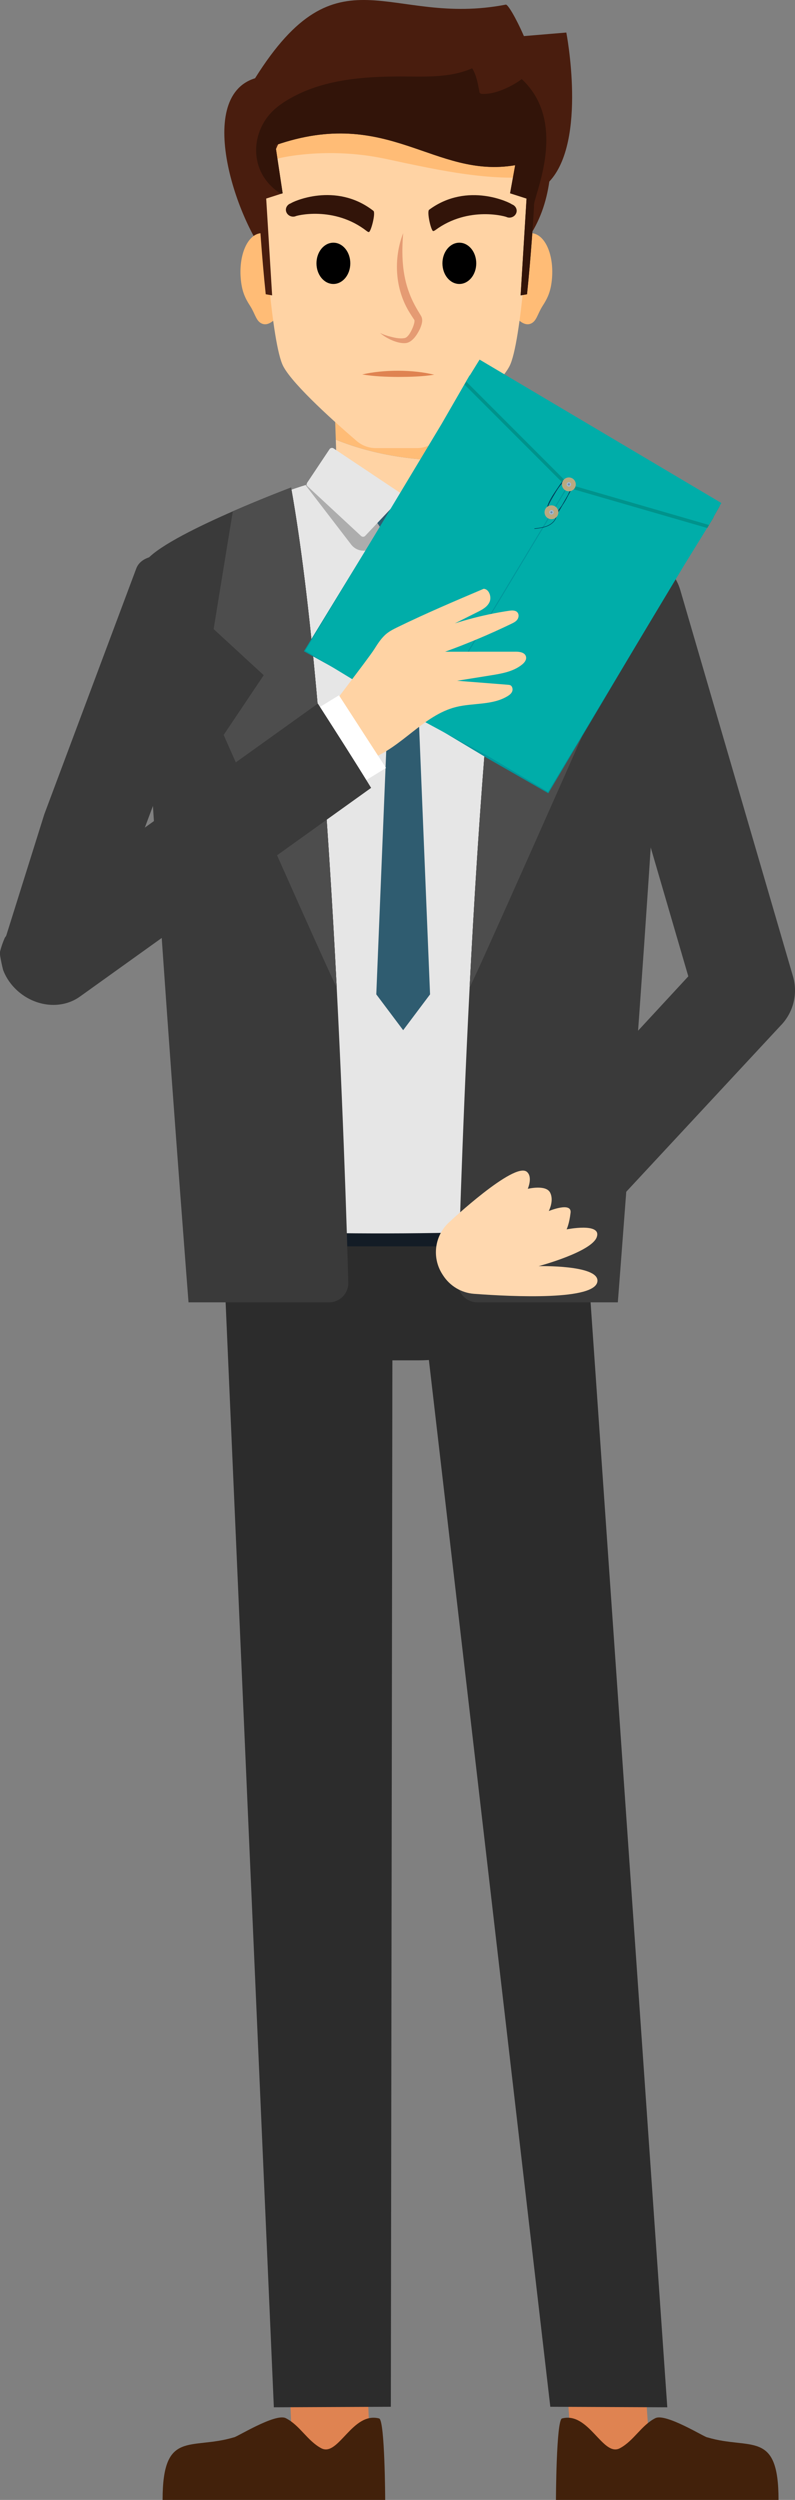
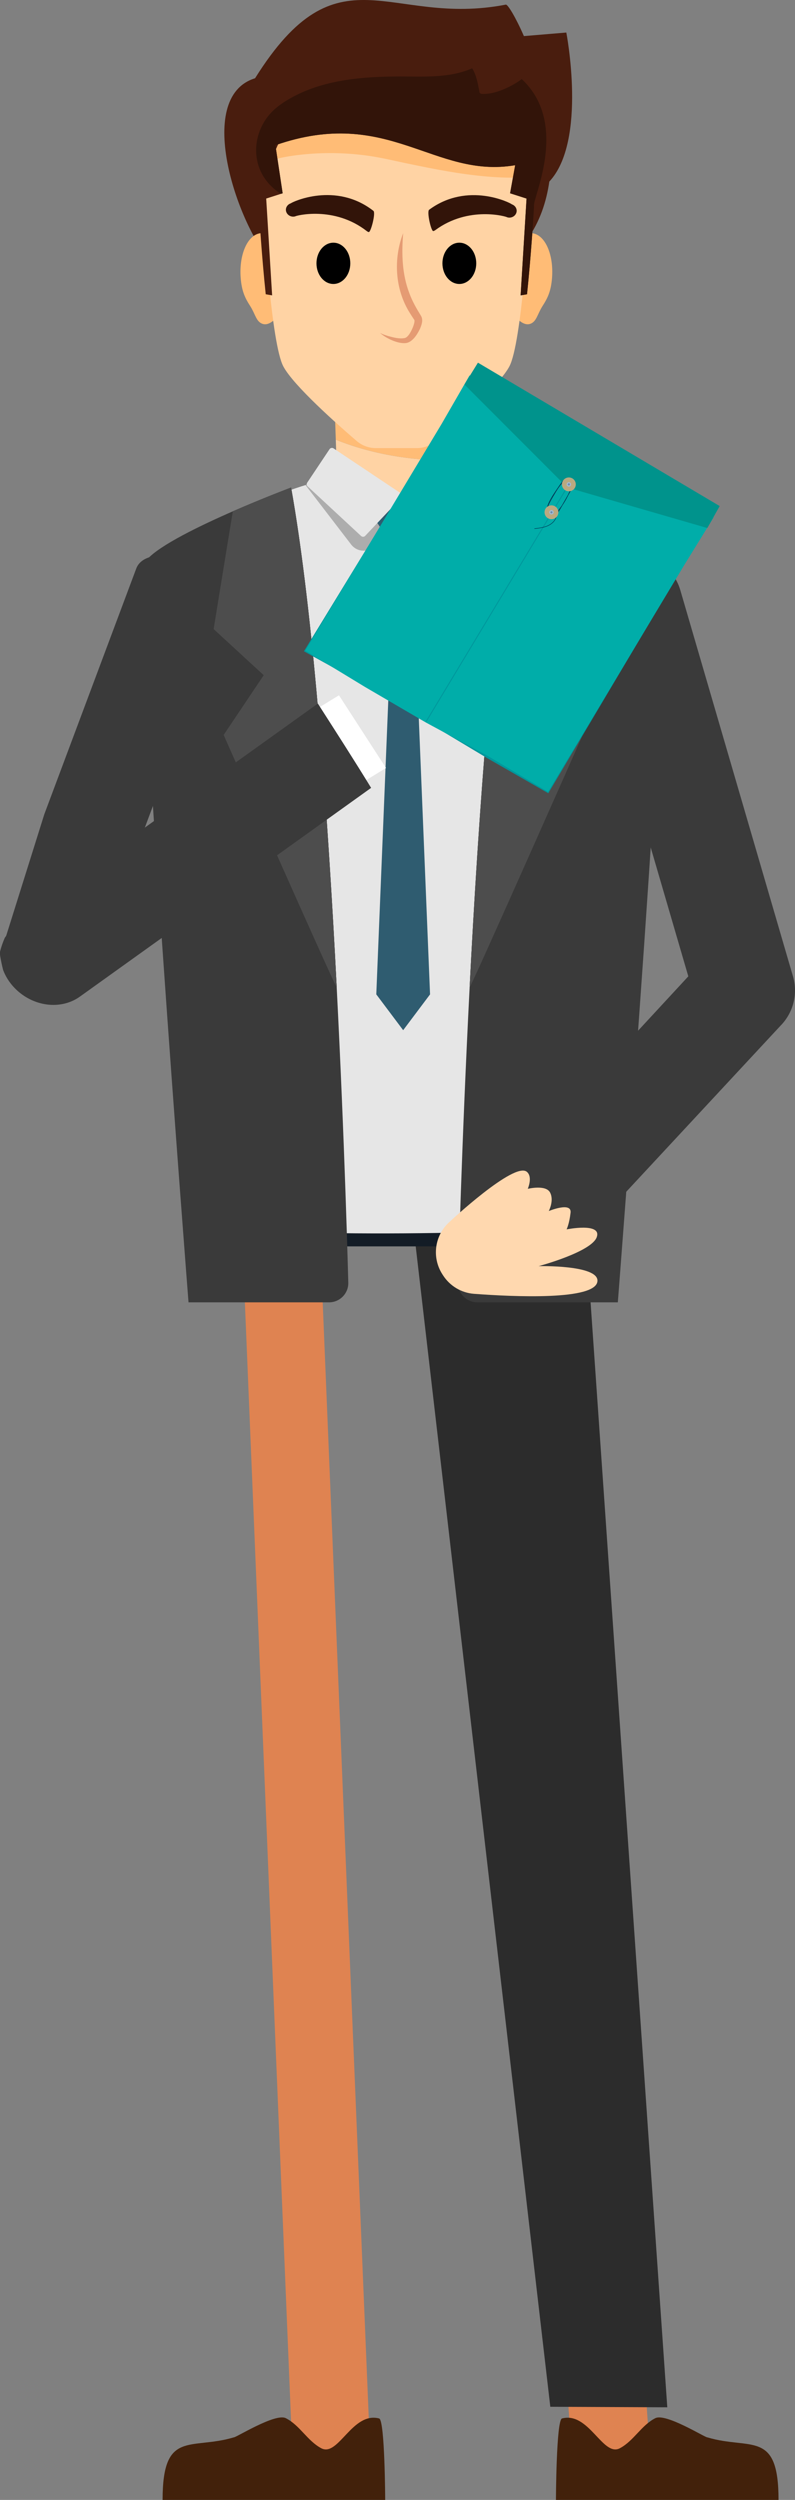
<svg xmlns="http://www.w3.org/2000/svg" id="_レイヤー_2" data-name="レイヤー 2" viewBox="0 0 1009.48 3172.08">
  <rect x="0" y="0" width="1009.48" height="3172.08" fill="#808080" stroke="none" />
  <defs>
    <style>
      .cls-1 {
        fill: #ffd3a4;
      }

      .cls-2 {
        fill: #ffd3a4;
      }

      .cls-3 {
        fill: #00979c;
      }

      .cls-4 {
        fill: #2f5c70;
      }

      .cls-5 {
        fill: #003856;
      }

      .cls-6 {
        fill: #e6e6e6;
      }

      .cls-7 {
        fill: #491d0e;
      }

      .cls-8 {
        fill: none;
        stroke: #00979c;
        stroke-miterlimit: 10;
        stroke-width: 1.17px;
      }

      .cls-9 {
        fill: #2c2c2c;
      }

      .cls-10 {
        fill: #131c26;
      }

      .cls-11 {
        fill: #4d4d4d;
      }

      .cls-12 {
        fill: #3a3a3a;
      }

      .cls-13 {
        fill: #00ada9;
      }

      .cls-14 {
        fill: #fff;
      }

      .cls-15 {
        fill: #baa980;
      }

      .cls-16 {
        fill: #ffd8af;
      }

      .cls-17 {
        fill: #e59b73;
      }

      .cls-18 {
        fill: #321409;
      }

      .cls-19 {
        fill: #ffbc76;
      }

      .cls-20 {
        fill: #728ea6;
      }

      .cls-21 {
        fill: #00938c;
      }

      .cls-22 {
        fill: #a3bbdb;
      }

      .cls-23 {
        fill: #42210b;
      }

      .cls-24 {
        fill: #df8351;
      }

      .cls-25 {
        fill: #adadad;
      }
    </style>
  </defs>
  <g id="_編集モード" data-name="編集モード">
    <path class="cls-19" d="M426.4,557.92l-3-87.74,169.27-1.27,3.89,114.08c-28.82,2.51-98.97,3.69-170.16-25.08Z" />
    <g>
      <path class="cls-2" d="M596.56,583l2.98,87.55-169.26,1.27-3.89-113.9c71.19,28.77,141.34,27.58,170.16,25.08Z" />
      <g>
        <g>
          <g>
            <path class="cls-24" d="M777.44,3151.53c27.35-1.46,48.34-24.8,46.88-52.15l-106.43-1550.07c-1.45-27.34-24.8-48.34-52.15-46.88-27.35,1.45-48.33,24.81-46.88,52.15l106.43,1550.07c1.45,27.35,24.8,48.34,52.15,46.88Z" />
            <path class="cls-9" d="M526.08,1566.11c-2.19-41.02,97.32-86.26,138.34-88.45,41.02-2.18,76.04,29.3,78.23,70.32l104.67,1506.59-148.55-.67-172.69-1487.78Z" />
          </g>
          <path class="cls-23" d="M787.06,3106.53c17.68-9.33,27.29-29.21,45.11-38.19,13.35-6.73,63.83,25.04,65.97,24.36,54.85,16.43,90.44-10.16,90.44,79.37h-282.65s.37-100.01,7.55-103.3c34.2-9.2,51.89,49.2,73.58,37.76Z" />
        </g>
-         <path class="cls-9" d="M531.27,1231.91h-38.65c-116.35,0-211.56,95.2-211.56,211.56v71.07c0,116.36,95.2,211.56,211.56,211.56h38.65c116.35,0,211.56-95.2,211.56-211.56v-71.07c0-116.36-95.21-211.56-211.56-211.56Z" />
        <g>
          <g>
            <path class="cls-24" d="M417.61,3151.53c-27.35-1.46-48.34-24.8-46.88-52.15l-64.05-1550.07c1.45-27.34,24.8-48.34,52.15-46.88,27.35,1.45,48.33,24.81,46.88,52.15l64.05,1550.07c-1.45,27.35-24.8,48.34-52.15,46.88Z" />
-             <path class="cls-9" d="M498.49,1566.11c2.18-41.02-97.32-86.26-138.34-88.45-41.02-2.18-76.04,29.3-78.23,70.32l65.81,1506.59,148.55-.67,2.21-1487.78Z" />
          </g>
          <path class="cls-23" d="M407.98,3106.53c-17.68-9.33-27.29-29.21-45.11-38.19-13.35-6.73-63.83,25.04-65.97,24.36-54.84,16.43-90.44-10.16-90.44,79.37h282.65s-.37-100.01-7.54-103.3c-34.2-9.2-51.89,49.2-73.59,37.76Z" />
        </g>
        <g>
          <path class="cls-10" d="M731.72,1581.49c7.1-21.08,11.1-43.55,11.1-66.94v-71.07c0-116.36-95.21-211.56-211.56-211.56h-38.65c-116.35,0-211.56,95.2-211.56,211.56v71.07c0,23.39,4.01,45.86,11.1,66.94h439.56Z" />
          <path class="cls-6" d="M814.41,694.8c-23.92-17.08-163.92-83.45-219.93-88.77-36.9,35.07-82.54,29.65-82.54,29.65,0,0-45.64,5.42-82.54-29.65-56.01,5.32-196.01,71.69-219.93,88.77-44.76,31.97,34.33,574.11,62.32,780.39-9.14,11.89-16.59,24.74-16.59,33.88,0,19.83,4.46,25.28,25.88,43.21,0,.05.01.18.01.24h.26c.28.23.49.42.78.65,22.41,18.71,441.12,12.7,458.32,0,.31-.23.55-.43.85-.65h1.48c0-.26.06-.88.07-1.2,15.01-11.44,18.39-18.03,18.39-43.15,0-9.69-4.01-20-9.63-29.48,27.56-203.62,107.81-751.75,62.79-783.9Z" />
          <path class="cls-25" d="M635.98,614.97l-24.28-14.7c-5.18-3.14-11.5-3.78-17.2-1.74l-75.67,27c-4.38,1.56-9.16,1.56-13.54,0l-75.59-26.97c-5.75-2.05-12.11-1.38-17.31,1.81l-24.5,15.06,57.98,75.49c7.9,10.29,23.32,10.53,31.55.5l19.07-23.25c8.06-9.82,23.09-9.82,31.15,0l19,23.17c8.25,10.05,23.72,9.77,31.6-.57l57.75-75.79Z" />
          <polygon class="cls-4" points="556.82 645.48 467.06 645.48 500.9 696.22 477.81 1261.75 511.94 1307.19 546.07 1261.75 522.98 696.22 556.82 645.48" />
          <path class="cls-6" d="M633.76,612.41l-28.32-42.43c-1.14-1.7-3.44-2.16-5.14-1.03l-86.31,57.61c-1.24.83-2.87.83-4.11,0l-86.31-57.61c-1.7-1.13-4-.68-5.14,1.03l-28.32,42.43c-1.01,1.51-.77,3.53.56,4.77l67.84,62.94c1.49,1.38,3.82,1.31,5.21-.17l45.52-48.22c1.46-1.55,3.93-1.55,5.39,0l45.52,48.22c1.4,1.48,3.72,1.55,5.21.17l67.84-62.94c1.33-1.24,1.57-3.26.56-4.77Z" />
          <g>
            <g>
              <path class="cls-12" d="M369.63,618.64s-173.67,65.13-187.23,97.69c-13.57,32.56,56.98,936.18,56.98,936.18h178.41c13.77,0,24.84-11.32,24.47-25.09-3.49-129.45-21.99-726.63-72.63-1008.78Z" />
              <path class="cls-12" d="M263.25,800.77l63.93,60.41-48.79,75.96s141.65,302.78,149.16,315.82c-11.2-218.43-29.5-475.98-57.92-634.32,0,0-34.51,12.95-73.96,30.18-1.28,7.08-32.41,151.96-32.41,151.96Z" />
              <path class="cls-11" d="M271.27,798.24l63.6,58.51-50.88,75.81s136.06,307.36,143.56,320.4c-11.2-218.43-29.5-475.98-57.92-634.32,0,0-34.51,12.95-73.96,30.18-1.28,7.08-24.4,149.43-24.4,149.43Z" />
            </g>
            <g>
              <path class="cls-12" d="M654.25,618.64s173.67,65.13,187.24,97.69c13.57,32.56-56.98,936.18-56.98,936.18h-178.41c-13.77,0-24.84-11.32-24.47-25.09,3.49-129.45,21.99-726.63,72.63-1008.78Z" />
              <path class="cls-12" d="M760.63,800.77l-63.93,60.41,48.79,75.96s-141.65,302.78-149.16,315.82c11.2-218.43,29.5-475.98,57.92-634.32,0,0,34.51,12.95,73.96,30.18,1.28,7.08,32.41,151.96,32.41,151.96Z" />
              <path class="cls-11" d="M752.61,798.24l-63.6,58.51,50.88,75.81s-136.06,307.36-143.56,320.4c11.2-218.43,29.5-475.98,57.92-634.32,0,0,34.51,12.95,73.96,30.18,1.28,7.08,24.4,149.43,24.4,149.43Z" />
            </g>
          </g>
        </g>
        <path class="cls-12" d="M1006.91,1238.85l-143.06-490.07c-9.9-33.75-45.34-53.21-79.12-43.35-33.75,9.86-53.21,45.36-43.36,79.12l132.64,454.32-232.72,251.56c-11.97,12.12-18.5,28.17-18.4,45.2.09,17.04,6.82,33.03,18.97,45.01,10.67,10.55,24.14,16.55,38.04,17.99,18.69,1.95,38.11-4.33,52.46-18.84l258.68-278.23c16.31-16.48,22.38-40.52,15.88-62.72Z" />
      </g>
    </g>
    <g id="atama">
      <g>
        <path class="cls-7" d="M719.11,41.3l-53.87,4.49c-10.85-24.86-20.63-40.37-22.91-39.93-148.95,28.91-212.5-75.49-318.45,93.43-79.09,24.41-20.78,191.73,24.17,237.52l321.89-33.62c15.43-21.87,23.87-46.84,27.57-72.8,48.32-51.49,21.6-189.1,21.6-189.1Z" />
        <g>
          <g>
            <path class="cls-19" d="M638.35,349.04c-3.27,31.18,19.21,66.4,34.27,62.09,8.78-2.52,9.52-12.38,16.4-23.01,6.15-9.51,10.14-17.83,11.68-32.55,3.26-31.17-8.05-57.91-25.26-59.71-17.22-1.8-33.83,22.01-37.09,53.19Z" />
            <path class="cls-19" d="M368.24,349.04c3.27,31.18-19.21,66.4-34.27,62.09-8.78-2.52-9.52-12.38-16.4-23.01-6.15-9.51-10.14-17.83-11.68-32.55-3.26-31.17,8.05-57.91,25.26-59.71,17.22-1.8,33.83,22.01,37.09,53.19Z" />
          </g>
          <g>
            <path class="cls-1" d="M503.29,94.63c-159.06,0-168.65,149.24-169.23,167.24-.04,1.09-.02,2.14.05,3.23.96,16.62,10.24,170.26,25.55,199.61,12.7,24.33,69.36,74.39,93.24,94.86,6.81,5.84,15.46,9.03,24.43,9.03h51.92c8.97,0,17.62-3.19,24.43-9.03,23.87-20.48,80.54-70.53,93.23-94.86,15.32-29.35,24.6-182.99,25.56-199.61.06-1.09.08-2.14.05-3.23-.58-18-10.17-167.24-169.23-167.24Z" />
            <path class="cls-19" d="M388.23,195.67c26.85-2.44,54.2-1.69,80.89,2.2,15.43,2.25,30.65,5.94,45.91,9.14,17.74,3.72,35.51,7.34,53.37,10.41,32.68,5.6,65.94,9.23,99.13,7.72-11.17-49.87-47.29-130.51-164.24-130.51-100.88,0-141.6,60.02-158.07,108.53,14.1-4.09,28.9-6.2,43.01-7.49Z" />
            <g>
              <g>
                <path d="M423.33,307.95c-11.86,0-21.48,11.72-21.48,26.19s9.61,26.19,21.48,26.19,21.48-11.73,21.48-26.19-9.62-26.19-21.48-26.19Z" />
                <path d="M583.26,307.95c-11.86,0-21.47,11.72-21.47,26.19s9.61,26.19,21.47,26.19,21.48-11.73,21.48-26.19-9.61-26.19-21.48-26.19Z" />
              </g>
              <g>
                <path class="cls-18" d="M369.41,257.94c1.14-1.47,56.6-27.94,104.77,9.63,3.14,2.52-3.31,27.64-6.01,26.92-.8-.22-1.6-.6-2.31-1.15-41.83-32.74-90.84-19.51-90.71-18.88-4.61,1.51-9.87-.86-11.6-5.4-1.75-4.54.92-9.56,5.87-11.11Z" />
                <path class="cls-18" d="M649.89,259.25c-1.1-1.5-55.86-29.4-104.99,6.91-3.21,2.44,2.58,27.72,5.31,27.07.82-.2,1.61-.56,2.35-1.09,42.66-31.64,91.32-17.14,91.17-16.52,4.58,1.62,9.88-.6,11.74-5.1,1.86-4.49-.68-9.58-5.58-11.26Z" />
              </g>
            </g>
            <path class="cls-7" d="M678.01,260.78c-.6-18.58,94.19-203.58-174.71-203.58s-174.12,185-174.71,203.58c-.04,1.13-.02,2.2.05,3.33.53,9.28,3.59,59.93,8.78,109.28l8.12,1.41-7.52-122.86,20.89-6.69-9.19-61.01c143.5-49.91,201.16,43.01,304.44,25.39l-6.45,35.62,20.9,6.69-7.52,122.86,8.12-1.41c5.19-49.35,8.24-100,8.78-109.28.06-1.13.08-2.2.04-3.33Z" />
            <path class="cls-18" d="M662.47,100.33c-4.89,3.79-10.3,6.96-15.65,9.64-10.71,5.36-23.09,9.76-35.23,9.19-1.27-.06-2.5-1-2.75-2.28-2.02-10.14-3.63-21.32-9.31-30.22-30.4,13.33-64.55,10.08-96.94,10.39-28.75.27-57.73,2.04-85.74,8.94-13.96,3.44-27.59,8.17-40.45,14.64-11.63,5.85-23.22,12.87-32.19,22.42-14.16,15.06-21.32,36.43-18.33,56.96,2.84,19.56,14.41,35.78,30.92,45.92l2.1-.67-9.19-61.01c143.5-49.91,201.16,43.01,304.44,25.39l-6.45,35.62,20.9,6.69-7.52,122.86,8.12-1.41c5.19-49.35,8.24-100,8.78-109.28.06-1.13.08-2.2.04-3.33-.41-12.8,44.44-104.58-15.54-160.45Z" />
          </g>
        </g>
      </g>
-       <path class="cls-24" d="M459.96,475.11c27.14-6.27,64.36-6.33,91.42.37-15.25,2.37-30.4,2.76-45.71,2.82-15.31-.13-30.49-.64-45.71-3.19h0Z" />
      <path class="cls-17" d="M511.94,295.76c-2.11,26.27-1.5,52.19,8,76.71,3.67,9.89,8.93,19.09,14.49,28.05,3.33,5.34.99,11.62-1.15,16.69-3.34,7.03-9.55,17.11-17.98,18.13-10.36,1.07-25.16-6.13-32.72-12.88,3.37,1.75,6.97,2.93,10.58,4.02,6.76,1.79,14.11,3.84,20.98,2.42,4.88-1.37,8.98-10.59,10.71-15.14.79-2.44,1.83-5.4,1.37-7.75-.05-.02.24.48-.18-.16-1.85-2.74-3.77-5.66-5.5-8.48-19.06-30.01-21.26-68.9-8.58-101.62h0Z" />
    </g>
    <path class="cls-16" d="M561.72,1616.91c-13.72-21.31-9.93-49.43,8.93-66.35h0s82.43-77.13,98.37-63.65c7.75,6.56,1.13,21.58,1.13,21.58,0,0,22.82-5.63,28.29,4.61,5.46,10.26-1.63,23.57-1.63,23.57,0,0,29.32-12.13,27.7,2.08-1.62,14.21-5.04,21.19-5.04,21.19,0,0,44.97-9.05,38.27,9.84-6.71,18.89-73.78,36.8-73.78,36.8,0,0,75.65-1.81,74.68,18.77-1.17,25.01-106.77,20.09-156.73,16.35-16.12-1.2-30.62-9.92-39.37-23.51l-.82-1.27Z" />
    <path class="cls-12" d="M243.35,777.96c-8.15-21.27-21.75-48.41-9.98-70.68-31.9-6.57-54.54-1.45-60.34,14.06l-116.74,311.78-48.99,156.08,1.2,3.29c8.21,22.54,32.37,37.88,60.25,38.3.16,0,.33,0,.5,0,28.05.2,52.59-14.85,61.03-37.43l134.64-359.52c-8.91-17.87-14.41-37.19-21.57-55.89Z" />
    <g id="arm">
      <g>
        <g>
          <polygon class="cls-3" points="595.83 478.59 672.5 522.91 749.88 567.78 826.88 613.32 903.65 657.55 868.15 717.04 696.2 1006.52 618.29 961.79 541.56 915.82 464.68 870.09 385.89 826.4 561.7 538.83 595.83 478.59" />
          <polygon class="cls-13" points="695.86 1004.8 619.61 959.35 540.9 916.84 463.66 871.78 387.71 825.62 560.62 538.13 596.27 476.32 656.39 532.89 715.63 590.04 748.01 607.16 826.5 631.94 906.17 656.47 868.62 717.36 695.86 1004.8" />
          <line class="cls-8" x1="731.95" y1="598.67" x2="541.03" y2="915.71" />
        </g>
        <polygon class="cls-21" points="606.89 460.18 913.85 642.14 898.14 670.01 720.26 618.51 589.75 487.91 606.89 460.18" />
-         <polygon class="cls-13" points="608.98 456.29 915.93 638.25 900.22 666.12 722.34 614.62 591.84 484.01 608.98 456.29" />
        <path class="cls-5" d="M705.83,656.24c-.07.23-.15.46-.23.68-.04.11-.08.22-.12.32-.02.05-.04.11-.06.16-.01.03-.02.06-.04.09-.01.03,0-.02.01-.02,0,.02-.02.04-.02.05-.19.43-.39.86-.62,1.27s-.48.82-.75,1.22c-.13.19-.27.39-.41.57-.03.05-.07.09-.1.14,0,.01-.06.07-.03.04.03-.04,0,0-.01.01-.01.02-.02.03-.04.05-.07.09-.14.18-.22.27-.61.74-1.28,1.43-2,2.07-.18.16-.36.31-.54.47-.09.08-.19.15-.28.23-.05.04-.09.07-.14.11-.02.02-.04.03-.07.05-.01,0-.02.02-.04.03-.04.03.06-.05,0,0-.39.3-.78.58-1.18.85-.81.54-1.66,1.03-2.53,1.47-.44.22-.88.42-1.33.62-.05.02-.11.05-.16.07-.04.02.05-.02.01,0-.01,0-.02,0-.03.01-.04.02-.08.03-.12.05-.14.06-.27.11-.41.17-.27.11-.54.21-.81.31-1.11.4-2.24.74-3.38,1.03s-2.3.54-3.46.75-2.34.39-3.52.55c-.03,0-.07,0-.1.01-.02,0-.11.01-.04,0-.08.01-.15.02-.23.03-.15.02-.3.04-.45.06-.3.04-.6.08-.89.11-.59.07-1.18.14-1.77.21-.29.03-.58.07-.86.1-.17.02-.33.13-.32.32,0,.16.14.34.32.32,1.19-.14,2.38-.28,3.57-.43s2.41-.33,3.61-.53,2.35-.43,3.5-.7,2.3-.59,3.43-.97c1.07-.36,2.12-.77,3.14-1.25.89-.42,1.76-.89,2.59-1.41s1.66-1.12,2.43-1.75,1.44-1.29,2.08-2.01,1.23-1.51,1.74-2.35.94-1.72,1.27-2.64c.08-.22.15-.44.22-.66.05-.16-.06-.36-.23-.4-.18-.04-.34.05-.4.23h0Z" />
        <path class="cls-5" d="M720.82,608.83c-1.4-.9-3.25-.67-4.65.11-1.49.82-2.54,2.24-3.51,3.6-1.12,1.57-2.22,3.15-3.31,4.74s-2.18,3.19-3.26,4.8-2.1,3.17-3.14,4.76c-.97,1.49-1.92,3-2.82,4.53s-1.78,3.1-2.57,4.69-1.51,3.24-2.13,4.91c-.31.83-.58,1.68-.83,2.53-.26.91-.57,1.87-.43,2.84.11.81.59,1.49,1.19,2.03s1.35,1,2.05,1.45c1.58,1,3.22,1.91,4.9,2.74.41.2.82.41,1.24.59s.9.37,1.38.37c.89,0,1.64-.56,2.24-1.16,1.26-1.27,2.2-2.82,3.1-4.36.99-1.68,1.98-3.36,2.96-5.04s1.98-3.4,2.96-5.1,1.95-3.39,2.92-5.08,1.95-3.41,2.93-5.12,1.94-3.4,2.9-5.09,1.95-3.41,2.92-5.12c.44-.78.87-1.61.88-2.53.01-.81-.3-1.59-.76-2.24-.94-1.32-2.41-2.23-3.93-2.74s-3.18-.63-4.76-.33-3.12,1.11-4.42,2.12-2.5,2.32-3.59,3.62c-1.17,1.4-2.25,2.87-3.27,4.39s-1.98,3.05-2.92,4.61c-1,1.64-1.98,3.3-2.94,4.96s-1.92,3.36-2.86,5.05c-.47.85-.93,1.7-1.39,2.55-.42.79-.84,1.57-1.22,2.38-.75,1.62-1.31,3.35-1.28,5.15.02,1.62.47,3.21,1.19,4.66s1.72,2.8,2.85,3.98c.28.29.56.57.86.84.33.29.68.56,1.09.73s.86.23,1.3.13c.41-.09.77-.32,1.1-.58s.6-.55.87-.84c.29-.31.57-.63.85-.94.57-.64,1.14-1.28,1.69-1.94,1.12-1.31,2.2-2.65,3.25-4.02s2.06-2.74,3.04-4.15,1.91-2.82,2.81-4.27,1.78-2.93,2.61-4.43,1.62-3,2.38-4.53,1.48-3.09,2.16-4.66,1.29-3.06,1.88-4.61c.06-.16-.07-.36-.23-.4-.18-.04-.33.06-.4.23-.3.79-.61,1.58-.93,2.37-.08.2-.16.4-.25.6-.04.09-.08.18-.11.27-.02.04-.03.08-.05.12-.01.02-.02.05-.03.07,0,.01-.05.12-.02.05-.17.39-.33.78-.5,1.17-.68,1.55-1.39,3.07-2.14,4.59s-1.55,3.02-2.37,4.5-1.68,2.92-2.57,4.36-1.82,2.84-2.78,4.23-1.97,2.76-3,4.11c-.03.04-.06.07-.08.11-.02.02-.03.04-.05.06.05-.06,0,.01-.02.02-.07.09-.13.17-.2.26-.13.17-.27.34-.4.51-.26.33-.52.65-.78.97-.53.66-1.07,1.31-1.62,1.96s-1.11,1.29-1.67,1.92c-.28.32-.57.63-.85.94-.27.29-.53.58-.83.84-.04.03-.07.06-.11.09-.07.05.05-.04-.01.01-.02.01-.04.03-.06.04-.08.06-.16.11-.25.16-.07.04-.16.09-.24.12.08-.02,0,0-.01,0-.02,0-.04.02-.07.02-.04.02-.09.03-.14.04s-.09.02-.14.03c-.03,0-.08.03,0,0-.02,0-.05,0-.07,0-.04,0-.08,0-.12,0-.05,0-.13,0-.18-.01.08.03,0,0-.01,0-.02,0-.03,0-.05,0-.05,0-.1-.02-.15-.04s-.1-.03-.14-.05c-.02,0-.03-.01-.05-.02-.03-.01-.03-.01,0,0-.02,0-.03-.01-.05-.02-.19-.09-.36-.2-.53-.32-.01-.01-.03-.02-.04-.03-.07-.05.05.04-.02-.01-.04-.03-.08-.07-.12-.1-.08-.07-.16-.14-.24-.21-.3-.27-.58-.55-.85-.84s-.54-.59-.8-.9c-.06-.07-.12-.15-.18-.22-.03-.04-.06-.08-.1-.12-.01-.01-.02-.03-.03-.04-.01-.01-.02-.03-.03-.04.02.03.03.03,0,0-.12-.16-.25-.33-.37-.5-.46-.64-.87-1.32-1.21-2.04-.09-.18-.17-.37-.25-.55.03.06,0,.02,0,0,0-.02-.02-.05-.03-.07-.02-.05-.04-.09-.06-.14-.04-.09-.07-.19-.11-.28-.13-.37-.25-.74-.34-1.12-.05-.19-.09-.37-.12-.56-.02-.1-.04-.2-.05-.29,0-.04-.01-.08-.02-.12,0-.02-.02-.1,0-.01,0-.03,0-.07-.01-.1-.05-.39-.07-.78-.07-1.17,0-.19,0-.39.02-.58,0-.1.02-.2.03-.29,0-.06.01-.11.02-.17,0-.01.01-.1,0-.03,0-.03,0-.06.01-.08.06-.43.16-.86.28-1.29s.26-.84.42-1.25c.04-.1.08-.19.12-.29.01-.03.02-.05.03-.08,0,0,.04-.09.01-.03.03-.06.05-.12.08-.18.09-.2.18-.4.27-.59.38-.81.81-1.6,1.24-2.39.45-.83.9-1.66,1.36-2.49.93-1.67,1.87-3.34,2.83-5s1.92-3.28,2.91-4.9c.93-1.53,1.88-3.06,2.89-4.55.5-.74,1.01-1.47,1.55-2.19.14-.18.27-.37.41-.55.03-.04.06-.08.09-.11.02-.02.03-.05.05-.07,0,0,.06-.08.02-.03.07-.09.14-.18.21-.27.28-.35.56-.7.85-1.05,1.07-1.28,2.21-2.54,3.53-3.57.02-.02.04-.03.06-.05,0,0,.08-.06.02-.01.04-.03.08-.06.11-.09.09-.07.17-.13.26-.19.16-.12.33-.23.49-.34.34-.22.69-.42,1.06-.6.09-.04.17-.08.26-.12.05-.02.09-.04.14-.06.02-.01.05-.02.07-.03.08-.03-.06.03.02,0,.19-.08.38-.15.57-.21.37-.12.74-.22,1.13-.29.09-.02.18-.03.27-.05.04,0,.09-.01.13-.02.05,0-.08.01,0,0,.03,0,.07,0,.1-.01.19-.02.39-.04.58-.05.38-.02.77-.02,1.15.01.1,0,.2.02.3.03.04,0,.08,0,.12.01.02,0,.05,0,.07,0,.04,0,.03,0-.01,0,.02,0,.03,0,.05,0,.19.03.38.06.56.1.38.08.76.18,1.12.31.18.06.36.13.53.2.08.03-.06-.03.01,0,.02,0,.05.02.07.03.05.02.09.04.14.06.09.04.18.08.27.13.35.17.68.37,1,.59.08.05.15.1.22.16.04.03.08.06.12.09.01,0,.05.04,0,0,.03.02.05.04.08.06.15.12.3.26.45.39s.27.27.39.42c.03.04.06.08.1.11.01.02.09.11.04.05.06.07.12.16.17.24.11.16.21.33.29.5.02.04.03.07.05.11,0,.02.02.04.03.07-.03-.08,0,0,0,.01.04.09.07.18.1.27s.05.18.07.26c0,.04.02.09.03.13,0,.02,0,.05.01.07,0,.04,0,.03,0-.02,0,.02,0,.03,0,.05.02.18.02.37,0,.56,0,.03,0,.06,0,.08,0,.09.01-.07,0,.02,0,.05-.01.09-.02.14-.02.11-.05.23-.08.34-.03.1-.06.2-.1.3-.02.04-.03.09-.05.13-.03.09.03-.06-.01.03-.02.03-.03.07-.05.1-.19.41-.41.79-.63,1.18-.96,1.68-1.92,3.37-2.88,5.05s-1.92,3.38-2.89,5.07-1.92,3.36-2.88,5.04-1.93,3.35-2.89,5.03-1.95,3.37-2.93,5.05-1.95,3.33-2.93,4.99c-.45.76-.9,1.51-1.39,2.24-.12.18-.24.35-.37.53-.06.08-.12.16-.18.25-.02.02-.03.04-.05.07,0,0-.06.08-.02.02-.04.05-.08.1-.12.15-.27.33-.55.66-.85.96-.14.15-.29.29-.45.42-.02.02-.04.03-.06.05,0,0-.07.05-.03.02s-.03.02-.03.02c-.02.02-.04.03-.06.05-.08.06-.17.12-.26.17-.08.05-.17.09-.26.13-.02,0-.07.03,0,0-.02.01-.05.02-.07.03-.05.02-.11.04-.17.05-.04.01-.08.02-.12.03-.02,0-.05.01-.07.01-.02,0-.1.02-.01,0-.1.02-.22.02-.32.01-.03,0-.06,0-.08,0-.01,0-.1-.01-.03,0-.05,0-.09-.02-.14-.02-.12-.03-.24-.06-.35-.1-.04-.02-.09-.03-.13-.05-.03-.01-.05-.02-.08-.03,0,0-.1-.04-.03-.01-.11-.04-.21-.09-.31-.14-.42-.2-.83-.4-1.25-.6-1.65-.82-3.25-1.73-4.81-2.71-.36-.23-.72-.46-1.08-.7-.07-.05-.15-.1-.22-.15-.04-.03-.08-.06-.12-.09-.02-.01-.04-.03-.06-.04-.06-.04.04.03-.01,0-.15-.12-.3-.24-.44-.38-.13-.12-.26-.26-.37-.4-.01-.02-.03-.04-.04-.05.04.07,0,0,0,0-.03-.04-.05-.08-.08-.11-.05-.08-.1-.16-.15-.24-.04-.07-.08-.15-.11-.23-.03-.07.02.07,0,0,0-.02-.02-.04-.02-.07-.02-.04-.03-.09-.04-.13-.03-.1-.05-.19-.07-.29,0-.03,0-.06-.01-.09.01.07,0-.02,0-.03,0-.07-.01-.14-.01-.2,0-.11,0-.22,0-.32,0-.05,0-.1.01-.15,0-.03,0-.06,0-.09,0-.04,0-.04,0,0,0-.02,0-.04,0-.06.03-.23.08-.45.14-.67.11-.43.23-.86.36-1.29.25-.84.53-1.67.84-2.5.15-.41.31-.82.48-1.23.04-.1.08-.19.12-.28.02-.05.04-.1.06-.16.03-.08-.02.04,0-.01.01-.03.03-.06.04-.09.09-.21.18-.41.27-.62.35-.8.73-1.58,1.12-2.36.79-1.58,1.65-3.12,2.56-4.64s1.84-3,2.8-4.47c1.02-1.58,2.06-3.15,3.11-4.71s2.14-3.18,3.23-4.76,2.16-3.12,3.26-4.67c.24-.34.48-.67.74-1-.05.06,0,0,.01-.02.02-.02.03-.04.05-.06.03-.03.05-.07.08-.1.07-.09.14-.17.21-.26.13-.16.27-.31.41-.47.28-.3.57-.59.89-.85.03-.03.07-.06.1-.08.02-.02.04-.03.06-.05-.06.05,0,0,.02-.01.08-.06.17-.12.25-.18.17-.11.34-.22.52-.32.08-.04.16-.08.24-.12.04-.02.08-.04.12-.06.02,0,.04-.02.06-.03.08-.03-.06.03.01,0,.18-.07.36-.14.54-.19s.35-.09.53-.12c.05,0,.1-.02.15-.02.08-.01-.05,0,0,0,.02,0,.04,0,.06,0,.1-.01.19-.02.29-.02.18,0,.36,0,.53,0,.05,0,.1,0,.14.01.08,0-.05,0,0,0,.02,0,.04,0,.06,0,.09.01.18.03.27.05.17.04.35.09.51.17-.08-.04,0,0,.01,0,.02,0,.04.02.07.03.04.02.07.04.11.05.09.05.17.09.25.15.14.09.36.03.44-.12.08-.16.04-.34-.12-.44h0Z" />
        <g>
          <circle class="cls-15" cx="700.24" cy="650.02" r="8.8" />
          <circle class="cls-22" cx="700.24" cy="650.02" r="2.77" />
          <circle class="cls-20" cx="700.24" cy="650.02" r="1.38" />
        </g>
        <g>
          <circle class="cls-15" cx="722.34" cy="614.62" r="8.8" />
          <circle class="cls-22" cx="722.34" cy="614.62" r="2.77" />
          <circle class="cls-20" cx="722.34" cy="614.62" r="1.38" />
        </g>
      </g>
-       <path class="cls-1" d="M405.15,918.36c7.84-12.4,62.24-82.19,70.08-94.59,4.58-7.25,9.28-14.63,15.83-19.89,4.18-3.36,8.99-5.75,13.78-8.09,35.89-17.5,72.62-33.1,109.35-48.7,6.74.31,10.27,10.21,7.5,16.59s-9.17,9.81-15.15,12.81c-9.82,4.93-19.65,9.85-29.47,14.78l-31.69,11.44c32.51-13.27,66.59-22.61,101.4-27.79,3.78-.56,8.44-.69,10.7,2.73,1.75,2.64,1.08,6.36-.76,8.75-1.84,2.39-4.58,3.75-7.24,5.04-27.49,13.26-55.63,25.11-84.29,35.51,30.01-.02,60.01-.03,90.02-.05,4.97,0,11.39,1.11,12.69,6.28.98,3.88-1.82,7.45-4.7,9.83-11.06,9.11-25.75,11.64-39.81,13.9-14.34,2.3-28.67,4.6-43.01,6.9,21.59,1.7,43.19,3.39,64.78,5.09.94.07,1.91.15,2.79.56,2.62,1.21,3.51,5.01,2.48,7.74s-3.38,4.56-5.76,6.03c-19.22,11.89-43.9,8.43-65.76,13.93-41.29,10.38-68.93,51.48-108.96,65.91" />
      <polygon class="cls-14" points="490.13 974.47 449.94 999.1 390.22 906.87 430.41 882.25 490.13 974.47" />
      <path class="cls-12" d="M403.6,892.74l-264.86,189.74-129.55,103.28c-1,1.3-1.99,2.62-2.98,3.93-2.55,5.74-4.65,11.73-6.18,17.85-.05,1.51-.04,3.03.03,4.54,1.04,6.27,2.31,12.5,3.87,18.65,4.53,12.01,12.82,23.02,24.23,31.25.13.1.27.19.4.29,22.88,16.23,52.2,17.15,72.92,2.29l369.76-264.85c-22-35.99-44.89-71.46-67.64-106.99Z" />
    </g>
  </g>
</svg>